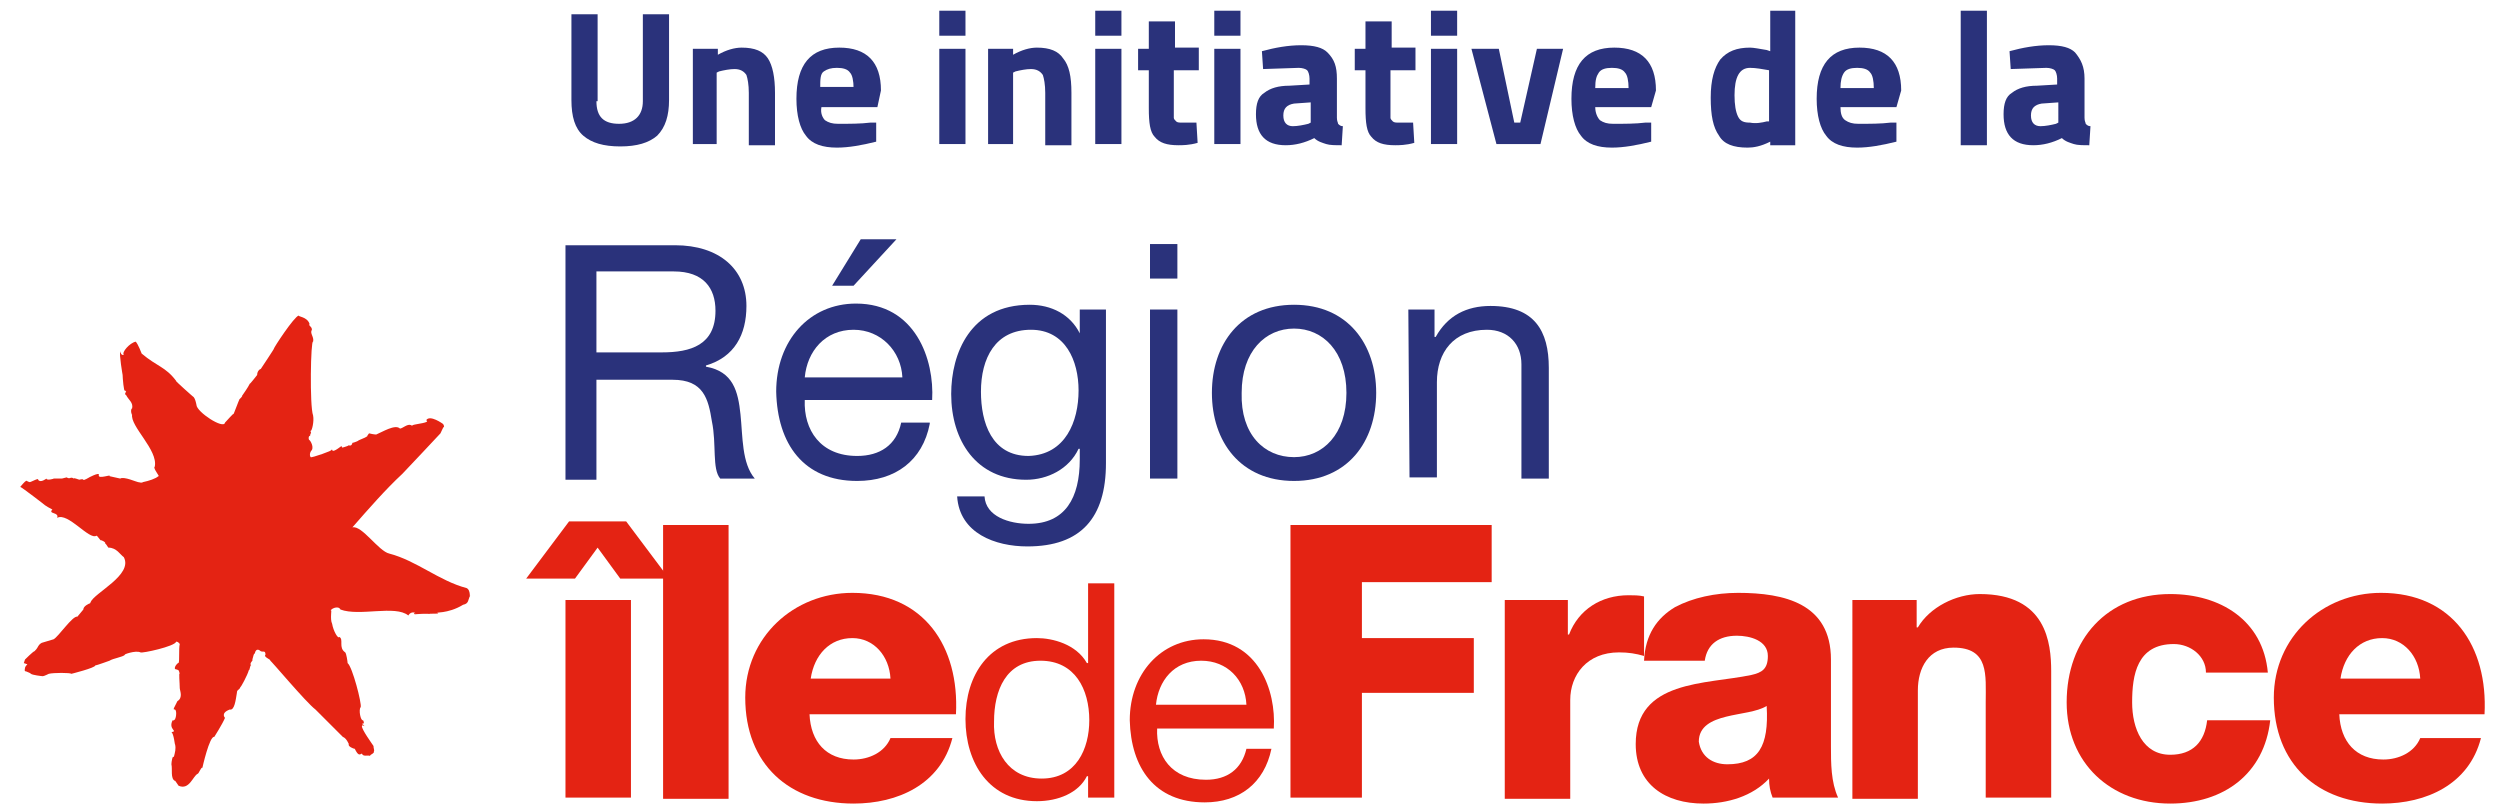
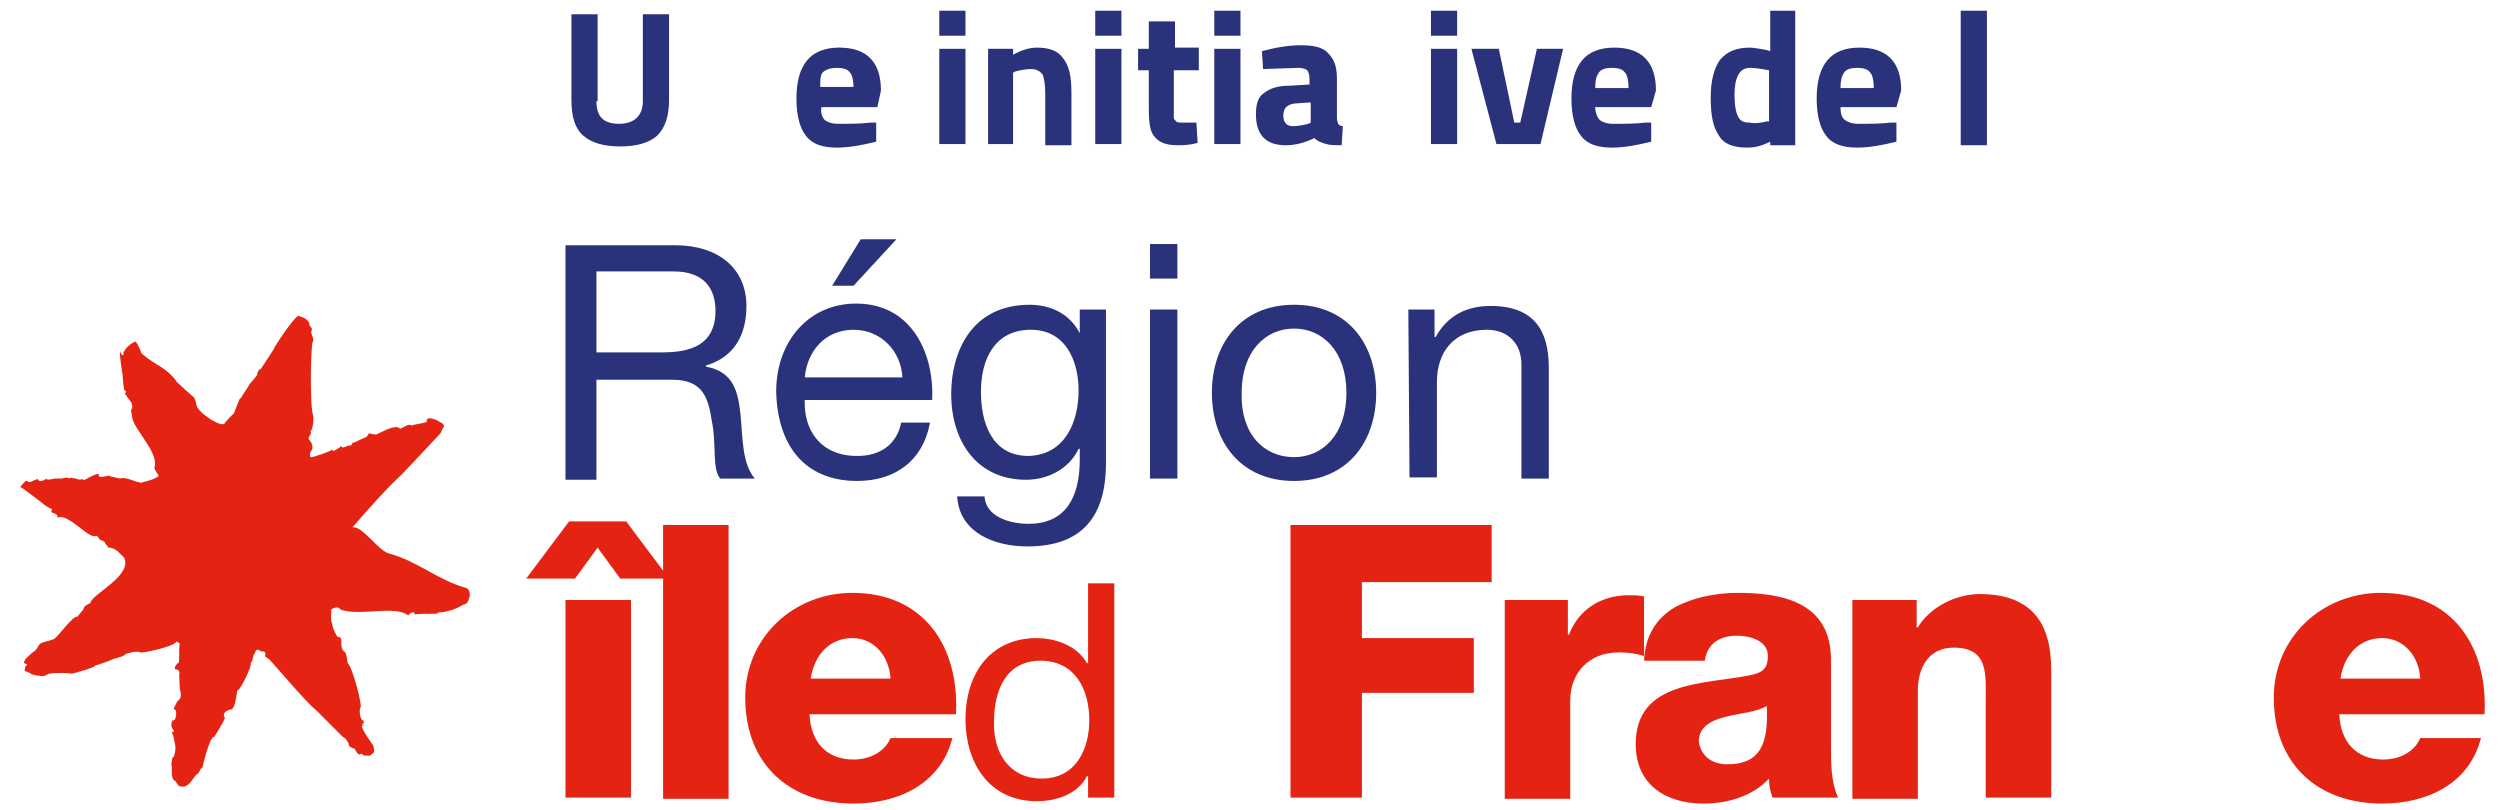
<svg xmlns="http://www.w3.org/2000/svg" version="1.1" id="regionIDF" x="0px" y="0px" viewBox="0 0 210 68" style="enable-background:new 0 0 210 68;" xml:space="preserve">
  <style type="text/css">
	.st0{fill:#E42313;}
	.st1{fill:#2A327B;}
</style>
  <g id="iledefrance">
    <path class="st0" d="M47.8,43.8l-3.6,4.8h4.1l1.9-2.6l1.9,2.6h4.1l-3.6-4.8H47.8z M47.5,67H53V50.4h-5.5V67z" />
    <rect x="55.7" y="44.1" class="st0" width="5.5" height="23" />
-     <path class="st0" d="M74.8,57c-0.1-1.9-1.4-3.4-3.2-3.4c-1.9,0-3.2,1.4-3.5,3.4H74.8z M68,60c0.1,2.3,1.4,3.8,3.7,3.8   c1.3,0,2.6-0.6,3.1-1.8H80c-1,3.9-4.6,5.5-8.3,5.5c-5.4,0-9.1-3.3-9.1-8.9c0-5.1,4.1-8.8,9-8.8c6,0,9,4.5,8.7,10.2L68,60z" />
+     <path class="st0" d="M74.8,57c-0.1-1.9-1.4-3.4-3.2-3.4c-1.9,0-3.2,1.4-3.5,3.4H74.8z M68,60c0.1,2.3,1.4,3.8,3.7,3.8   c1.3,0,2.6-0.6,3.1-1.8H80c-1,3.9-4.6,5.5-8.3,5.5c-5.4,0-9.1-3.3-9.1-8.9c0-5.1,4.1-8.8,9-8.8c6,0,9,4.5,8.7,10.2L68,60" />
    <path class="st0" d="M87.5,65.4c2.9,0,4-2.5,4-4.9c0-2.6-1.2-5-4.1-5c-2.9,0-3.9,2.5-3.9,5.1C83.4,63.1,84.7,65.4,87.5,65.4    M93.6,67h-2.2v-1.8h-0.1c-0.7,1.4-2.4,2.1-4.2,2.1c-4,0-6-3.2-6-6.9c0-3.7,2-6.8,6-6.8c1.3,0,3.3,0.5,4.2,2.1h0.1v-6.7h2.2   C93.6,48.9,93.6,67,93.6,67" />
-     <path class="st0" d="M104.7,59.2c-0.1-2.1-1.6-3.7-3.8-3.7c-2.3,0-3.6,1.7-3.8,3.7H104.7z M106.8,62.9c-0.6,2.9-2.7,4.5-5.6,4.5   c-4.2,0-6.2-2.9-6.3-6.9c0-3.9,2.6-6.8,6.2-6.8c4.6,0,6.1,4.3,5.9,7.5h-9.8c-0.1,2.3,1.2,4.3,4.1,4.3c1.8,0,3-0.9,3.4-2.6   L106.8,62.9z" />
    <polygon class="st0" points="108.4,44.1 125.3,44.1 125.3,48.9 114.4,48.9 114.4,53.6 123.8,53.6 123.8,58.2 114.4,58.2 114.4,67    108.4,67  " />
    <path class="st0" d="M126.4,50.4h5.3v2.9h0.1c0.8-2.1,2.7-3.3,5-3.3c0.4,0,0.9,0,1.3,0.1v5c-0.7-0.2-1.3-0.3-2.1-0.3   c-2.7,0-4.1,1.9-4.1,4v8.3h-5.5V50.4z" />
    <path class="st0" d="M145.1,64.2c2.6,0,3.5-1.5,3.3-4.9c-0.8,0.5-2.2,0.6-3.4,0.9c-1.2,0.3-2.3,0.8-2.3,2.1   C142.9,63.6,143.9,64.2,145.1,64.2 M138.1,55.5c0.1-2.2,1.1-3.6,2.6-4.5c1.5-0.8,3.4-1.2,5.3-1.2c3.9,0,7.8,0.9,7.8,5.6v7.3   c0,1.4,0,3,0.6,4.3h-5.5c-0.2-0.5-0.3-1-0.3-1.6c-1.4,1.5-3.5,2.1-5.5,2.1c-3.2,0-5.7-1.6-5.7-5c0-5.4,5.9-5,9.7-5.8   c0.9-0.2,1.4-0.5,1.4-1.6c0-1.3-1.5-1.7-2.6-1.7c-1.5,0-2.5,0.7-2.7,2.1H138.1z" />
    <path class="st0" d="M155.7,50.4h5.3v2.3h0.1c1-1.7,3.2-2.8,5.2-2.8c5.6,0,6,4.1,6,6.5V67h-5.5V59c0-2.3,0.3-4.6-2.7-4.6   c-2.1,0-3,1.7-3,3.6v9.1h-5.5V50.4z" />
-     <path class="st0" d="M185.3,56.5c0-1.4-1.3-2.4-2.7-2.4c-3.1,0-3.5,2.6-3.5,4.9c0,2.2,0.9,4.4,3.2,4.4c1.9,0,2.9-1.1,3.1-2.9h5.3   c-0.5,4.5-3.9,7-8.4,7c-5,0-8.7-3.4-8.7-8.5c0-5.3,3.4-9.1,8.7-9.1c4.2,0,7.8,2.2,8.2,6.6L185.3,56.5z" />
    <path class="st0" d="M203.3,57c-0.1-1.9-1.4-3.4-3.2-3.4c-1.9,0-3.2,1.4-3.5,3.4H203.3z M196.5,60c0.1,2.3,1.4,3.8,3.7,3.8   c1.3,0,2.6-0.6,3.1-1.8h5.1c-1,3.9-4.6,5.5-8.3,5.5c-5.4,0-9.1-3.3-9.1-8.9c0-5.1,4.1-8.8,9-8.8c6,0,9,4.5,8.7,10.2L196.5,60z" />
  </g>
  <g id="region">
    <path class="st1" d="M55.6,29.6c2.4,0,4.5-0.6,4.5-3.5c0-1.9-1-3.3-3.5-3.3h-6.5v6.8L55.6,29.6L55.6,29.6z M47.5,20.6h9.2   c3.7,0,6,2,6,5.1c0,2.4-1,4.3-3.4,5v0.1c2.3,0.4,2.7,2.1,2.9,4c0.2,1.9,0.1,4.1,1.2,5.4h-2.9c-0.7-0.8-0.3-2.9-0.7-4.8   c-0.3-1.9-0.7-3.5-3.3-3.5h-6.4v8.4h-2.6C47.5,40.1,47.5,20.6,47.5,20.6" />
    <path class="st1" d="M72.3,20.1h3L71.7,24h-1.8L72.3,20.1z M75.8,31.7c-0.1-2.2-1.8-4-4.1-4c-2.4,0-3.9,1.8-4.1,4H75.8z M78.1,35.6   c-0.6,3.1-2.9,4.8-6.1,4.8c-4.5,0-6.7-3.1-6.8-7.5c0-4.3,2.8-7.4,6.7-7.4c5,0,6.6,4.7,6.4,8.1H67.6c-0.1,2.5,1.3,4.7,4.4,4.7   c1.9,0,3.3-0.9,3.7-2.8H78.1z" />
    <path class="st1" d="M90.6,32.8c0-2.5-1.1-5.1-4-5.1c-3,0-4.2,2.4-4.2,5.2c0,2.6,0.9,5.4,4,5.4C89.5,38.2,90.6,35.4,90.6,32.8    M92.9,38.9c0,4.6-2.1,7-6.6,7c-2.7,0-5.7-1.1-5.9-4.2h2.3c0.1,1.7,2.1,2.3,3.7,2.3c3.1,0,4.3-2.2,4.3-5.4v-0.9h-0.1   c-0.8,1.7-2.6,2.6-4.4,2.6c-4.2,0-6.3-3.3-6.3-7.2c0-3.4,1.6-7.5,6.6-7.5c1.8,0,3.4,0.8,4.2,2.4h0v-2h2.2L92.9,38.9L92.9,38.9z" />
    <path class="st1" d="M96.6,26h2.3v14.2h-2.3V26z M98.9,23.4h-2.3v-2.9h2.3V23.4z" />
    <path class="st1" d="M108.7,38.4c2.4,0,4.4-1.9,4.4-5.4c0-3.5-2-5.4-4.4-5.4c-2.4,0-4.4,1.9-4.4,5.4   C104.2,36.5,106.2,38.4,108.7,38.4 M108.7,25.6c4.5,0,6.9,3.3,6.9,7.4c0,4.1-2.4,7.4-6.9,7.4c-4.5,0-6.9-3.3-6.9-7.4   C101.8,28.9,104.2,25.6,108.7,25.6" />
    <path class="st1" d="M118.3,26h2.2v2.3h0.1c1-1.8,2.6-2.6,4.6-2.6c3.7,0,4.9,2.1,4.9,5.2v9.3h-2.3v-9.6c0-1.7-1.1-2.9-2.9-2.9   c-2.8,0-4.2,1.9-4.2,4.4v8h-2.3L118.3,26z" />
  </g>
  <path id="etoile" class="st0" d="M29.3,37.4c-0.1,0.1-0.6,0.2-0.5,0.2c0,0-0.1,0-0.1-0.1c0.1-0.2-0.7,0.6-0.8,0.3c0-0.1,0,0-0.1,0  c0.3,0-1.7,0.7-1.7,0.6C26,38.3,26,38,26.2,37.8c0.2-0.4-0.3-1-0.2-0.8c-0.1-0.1-0.1-0.3,0-0.4c0.1,0.1,0,0,0.1-0.2  c0.1,0-0.1-0.3,0-0.2c0.1,0,0.3-0.8,0.2-1.3c-0.3-0.8-0.2-6.4,0-6.2c0.1-0.4-0.3-0.7-0.1-1c0-0.3-0.3-0.3-0.2-0.5  c-0.2-0.6-1-0.6-0.9-0.7c-0.4,0.1-2.1,2.7-2.1,2.8c0.1-0.1-1.1,1.7-1.1,1.7c-0.1,0-0.3,0.2-0.3,0.5c0,0-0.7,0.9-0.6,0.7  c-0.2,0.4-0.5,0.8-0.7,1.1c0.2-0.1-0.3,0.3-0.2,0.3c0-0.1-0.5,1.3-0.5,1.2c0.1-0.2-0.6,0.6-0.7,0.7c-0.1,0.6-2.4-0.9-2.4-1.5  c0,0-0.1-0.6-0.3-0.7c0.1,0.1-1.6-1.4-1.4-1.3c-0.9-1.2-1.6-1.2-2.9-2.3c0,0-0.3-0.8-0.5-1c-0.5,0.1-1.2,0.9-1,1.1  c-0.2,0.1-0.3-0.2-0.3-0.3c-0.1,0.3,0.2,2,0.2,2c0,0.2,0.1,1.5,0.2,1.3l0.1,0.1c0,0-0.2,0.2,0,0.3c0.2,0.4,0.6,0.6,0.5,1.1  c-0.2,0.1,0,0.7,0,0.5c-0.2,1,2.2,3,1.9,4.4c-0.2,0.1,0.5,0.9,0.3,0.8c-0.2,0.2-0.8,0.4-1.3,0.5c-0.1,0.1-0.3,0-0.4,0  c-0.1,0-1.2-0.5-1.5-0.3c0,0-0.9-0.2-0.9-0.2c0.2-0.2-1,0.3-0.9-0.1c0.1-0.3-1,0.3-0.8,0.2c0,0-0.5,0.3-0.5,0.2c0-0.1-0.4,0-0.3,0  c-0.1,0-0.5-0.2-0.5-0.1c-0.3-0.2-0.3,0.1-0.6-0.1c0,0-0.4,0.1-0.4,0.1c0,0-0.7,0-0.7,0c0.1,0-0.6,0.2-0.6,0c0,0-0.5,0.4-0.7,0.1  c0.1-0.2-0.6,0.2-0.7,0.2c-0.1,0-0.4-0.2-0.3-0.1c-0.1,0-0.5,0.5-0.5,0.5c0.1,0,2.3,1.7,1.9,1.4c0,0,0.2,0.2,0.8,0.5  C4,43.2,5,43,4.8,43.5c0.9-0.5,2.7,1.9,3.3,1.5c0.1,0,0.3,0.4,0.4,0.4c-0.1-0.1,0.5,0.2,0.3,0.2c0.1,0.1,0.1,0.1,0.3,0.4  c0.7,0,1,0.6,1.3,0.8c0.8,1.5-2.5,3-2.8,3.8c0,0,0,0.1-0.1,0.1c0,0-0.5,0.2-0.5,0.5l-0.5,0.6c-0.4-0.1-1.6,1.7-2,1.9L3.5,54  c0,0-0.2,0.1-0.3,0.3c-0.1,0.2-0.2,0.3-0.3,0.4c-0.1,0-0.8,0.7-0.8,0.7L2,55.7l0.3,0.1c0,0-0.2,0.2-0.2,0.3c0,0.1-0.1,0.3,0.1,0.3  c0.2,0.1,0.3,0.1,0.4,0.2c0.1,0.1,0.9,0.2,1,0.2c0.1,0,0.5-0.2,0.5-0.2c0.4-0.1,1.8-0.1,1.9,0c0,0,2-0.5,2-0.7  c0.1,0,1.2-0.4,1.2-0.4c0.3-0.2,1.1-0.3,1.3-0.5c-0.2,0,0.9-0.4,1.3-0.2c0.1,0.1,2.9-0.5,3-0.9c0.2,0,0.3,0.2,0.3,0.2  c-0.1,0.4,0,1.4-0.1,1.6c0-0.1-0.4,0.3-0.3,0.5c0.3,0.1,0.3,0,0.4,0.4c-0.1-0.2,0,0.8,0,1.2c0,0.2,0.3,0.8-0.2,1.1  c0,0-0.3,0.6-0.3,0.6c0-0.3,0,0.2,0,0.1c0.3-0.1,0.2,0.7,0.1,0.8c0.1-0.1-0.1,0.2-0.2,0.1c-0.4,0.8,0.5,0.9-0.1,1  c0.2,0.1,0.3,1.2,0.3,1c0.1,0.4,0,0.7-0.1,1.1c-0.1-0.2-0.2,0.4-0.2,0.6c0.1,0.4-0.1,1.2,0.3,1.4c-0.1-0.2,0.3,0.4,0.3,0.4  c0.9,0.4,1.2-0.8,1.6-1c0.1,0,0.3-0.6,0.4-0.5c0,0,0.6-2.7,1-2.6c0,0,0.7-1.1,0.9-1.6c0,0-0.4-0.4,0.4-0.7c0.4,0.1,0.5-0.8,0.6-1.4  c0-0.3,0.2-0.2,0.3-0.5c0,0.1,0.6-1,0.7-1.4c0.1,0,0.1-0.5,0.2-0.4c-0.2-0.2,0.2-0.4,0.1-0.5c0.1-0.3,0.1-0.5,0.2-0.5  c0.1-0.5,0.4-0.3,0.5-0.2c0.2,0.1,0.4-0.1,0.4,0.3c-0.2,0.2,0.5,0.4,0.4,0.5c0-0.1,3,3.5,3.8,4.1c0,0,2.4,2.4,2.3,2.3  c0.3,0.1,0.5,0.6,0.5,0.6c-0.1,0.2,0.4,0.4,0.5,0.4c0.3,0.6,0.4,0.5,0.6,0.4c0.1,0.3,0.5,0.1,0.7,0.2c-0.1-0.1,0.4-0.2,0.3-0.4  c0.1,0-0.1-0.5,0-0.4c-0.2-0.3-1-1.4-1-1.7c0-0.1,0.1-0.1,0.2,0c0-0.1-0.1-0.1-0.2-0.2c0.2,0,0.2-0.1,0.1-0.3  c-0.2,0.1-0.4-0.9-0.2-1.1c0.1-0.3-0.7-3.4-1.1-3.7c0-0.1-0.1-0.8-0.2-0.9c-0.6-0.4-0.1-1.1-0.5-1.3c-0.1,0.2-0.5-0.5-0.6-1.1  c-0.2-0.4,0-1.3-0.1-1.1c-0.1-0.1,0.6-0.5,0.8-0.1c1.6,0.6,4.6-0.4,5.7,0.5c0.3-0.5,0.8-0.1,0.5-0.2c-0.1,0.1,0.1,0.1,0.1,0.1  c-0.1,0,1.1-0.1,1.3,0c-0.5-0.1,0.7,0,0.6-0.1c-0.4-0.1,0.8,0.1,2.1-0.7c0.5-0.1,0.4-0.4,0.6-0.8c-0.1,0.4,0.1-0.4-0.3-0.6  c-2.3-0.6-4.2-2.3-6.5-2.9c-0.9-0.2-2.3-2.4-3.1-2.2c1.4-1.6,2.8-3.2,4.2-4.5c0.3-0.3,3.2-3.4,3.2-3.4c0.1-0.2,0.3-0.7,0.3-0.5  c0-0.1,0-0.2-0.1-0.3c0,0-1.1-0.8-1.4-0.3c0.4,0.2-0.8,0.3-1.1,0.4c-0.1,0.1-0.2,0-0.2,0c-0.3-0.1-0.7,0.3-0.9,0.3  c-0.4-0.4-1.5,0.3-2,0.5c0,0-0.2,0-0.6-0.1c-0.2,0.3-0.2,0.2-0.1,0.2c-0.1,0.1-0.3,0.2-0.8,0.4c0.1,0-0.4,0.2-0.5,0.2  c0,0.1-0.1,0.3-0.3,0.2C29.3,37.4,29.3,37.3,29.3,37.4" />
  <g id="uneinitiative">
    <path class="st1" d="M50.1,8.5c0,1.3,0.6,1.9,1.9,1.9S54,9.7,54,8.5V1.2h2.2v7.2c0,1.3-0.3,2.3-1,3c-0.7,0.6-1.7,0.9-3.1,0.9   c-1.4,0-2.4-0.3-3.1-0.9c-0.7-0.6-1-1.6-1-3V1.2h2.2V8.5z" />
-     <path class="st1" d="M60.4,12.1h-2.2v-8h2.1v0.5c0.7-0.4,1.4-0.6,2-0.6c1.1,0,1.8,0.3,2.2,0.9c0.4,0.6,0.6,1.6,0.6,2.9v4.4h-2.2   V7.8c0-0.7-0.1-1.2-0.2-1.5c-0.2-0.3-0.5-0.5-1-0.5c-0.4,0-0.9,0.1-1.3,0.2l-0.2,0.1V12.1z" />
    <path class="st1" d="M69.3,10.1c0.3,0.2,0.6,0.3,1.1,0.3c1,0,1.9,0,2.7-0.1l0.5,0l0,1.6c-1.2,0.3-2.3,0.5-3.3,0.5   c-1.2,0-2.1-0.3-2.6-1c-0.5-0.6-0.8-1.7-0.8-3.1c0-2.9,1.2-4.3,3.6-4.3c2.3,0,3.5,1.2,3.5,3.6L73.7,9h-4.7   C68.9,9.5,69.1,9.9,69.3,10.1z M71.7,7.4c0-0.6-0.1-1.1-0.3-1.3c-0.2-0.3-0.6-0.4-1.1-0.4S69.5,5.8,69.2,6s-0.3,0.7-0.3,1.3H71.7z" />
    <path class="st1" d="M78.9,3V0.9h2.2V3H78.9z M78.9,12.1v-8h2.2v8H78.9z" />
    <path class="st1" d="M85.2,12.1h-2.2v-8h2.1v0.5c0.7-0.4,1.4-0.6,2-0.6c1.1,0,1.8,0.3,2.2,0.9C89.8,5.5,90,6.4,90,7.8v4.4h-2.2V7.8   c0-0.7-0.1-1.2-0.2-1.5c-0.2-0.3-0.5-0.5-1-0.5c-0.4,0-0.9,0.1-1.3,0.2l-0.2,0.1V12.1z" />
    <path class="st1" d="M92,3V0.9h2.2V3H92z M92,12.1v-8h2.2v8H92z" />
    <path class="st1" d="M100.6,5.9h-2v3.3c0,0.3,0,0.5,0,0.7c0,0.1,0.1,0.2,0.2,0.3c0.1,0.1,0.3,0.1,0.5,0.1l1.2,0l0.1,1.7   c-0.7,0.2-1.3,0.2-1.6,0.2c-1,0-1.6-0.2-2-0.7c-0.4-0.4-0.5-1.2-0.5-2.4V5.9h-0.9V4.1h0.9V1.8h2.2v2.2h2V5.9z" />
    <path class="st1" d="M102,3V0.9h2.2V3H102z M102,12.1v-8h2.2v8H102z" />
    <path class="st1" d="M112.3,6.6v3.3c0,0.3,0.1,0.4,0.1,0.5c0.1,0.1,0.2,0.2,0.4,0.2l-0.1,1.6c-0.5,0-1,0-1.3-0.1   c-0.3-0.1-0.7-0.2-1-0.5c-0.8,0.4-1.6,0.6-2.4,0.6c-1.7,0-2.5-0.9-2.5-2.6c0-0.9,0.2-1.5,0.7-1.8c0.5-0.4,1.2-0.6,2.1-0.6l1.7-0.1   V6.6c0-0.3-0.1-0.6-0.2-0.7s-0.4-0.2-0.7-0.2l-3,0.1l-0.1-1.5c1.1-0.3,2.2-0.5,3.3-0.5s1.8,0.2,2.2,0.6   C112.1,5,112.3,5.6,112.3,6.6z M108.7,8.7c-0.6,0.1-0.9,0.4-0.9,1c0,0.6,0.3,0.9,0.8,0.9c0.4,0,0.9-0.1,1.3-0.2l0.2-0.1V8.6   L108.7,8.7z" />
-     <path class="st1" d="M118.8,5.9h-2v3.3c0,0.3,0,0.5,0,0.7c0,0.1,0.1,0.2,0.2,0.3c0.1,0.1,0.3,0.1,0.5,0.1l1.2,0l0.1,1.7   c-0.7,0.2-1.3,0.2-1.6,0.2c-1,0-1.6-0.2-2-0.7c-0.4-0.4-0.5-1.2-0.5-2.4V5.9h-0.9V4.1h0.9V1.8h2.2v2.2h2V5.9z" />
    <path class="st1" d="M120.2,3V0.9h2.2V3H120.2z M120.2,12.1v-8h2.2v8H120.2z" />
    <path class="st1" d="M123.6,4.1h2.3l1.3,6.2h0.5l1.4-6.2h2.2l-1.9,8h-3.7L123.6,4.1z" />
    <path class="st1" d="M134.4,10.1c0.3,0.2,0.6,0.3,1.1,0.3c1,0,1.9,0,2.7-0.1l0.5,0l0,1.6c-1.2,0.3-2.3,0.5-3.3,0.5   c-1.2,0-2.1-0.3-2.6-1c-0.5-0.6-0.8-1.7-0.8-3.1c0-2.9,1.2-4.3,3.6-4.3c2.3,0,3.5,1.2,3.5,3.6L138.7,9H134   C134,9.5,134.2,9.9,134.4,10.1z M136.8,7.4c0-0.6-0.1-1.1-0.3-1.3c-0.2-0.3-0.6-0.4-1.1-0.4s-0.9,0.1-1.1,0.4S134,6.7,134,7.4   H136.8z" />
    <path class="st1" d="M150.8,0.9v11.3h-2.1v-0.3c-0.8,0.4-1.4,0.5-1.9,0.5c-1.2,0-2-0.3-2.4-1c-0.5-0.7-0.7-1.7-0.7-3.2   c0-1.5,0.3-2.5,0.8-3.2c0.6-0.7,1.4-1,2.5-1c0.3,0,0.8,0.1,1.4,0.2l0.3,0.1V0.9H150.8z M148.4,10.2l0.2,0V5.9   c-0.6-0.1-1.1-0.2-1.6-0.2c-0.9,0-1.3,0.8-1.3,2.3c0,0.8,0.1,1.4,0.3,1.8c0.2,0.4,0.5,0.5,1,0.5C147.5,10.4,148,10.3,148.4,10.2z" />
    <path class="st1" d="M155,10.1c0.3,0.2,0.6,0.3,1.1,0.3c1,0,1.9,0,2.7-0.1l0.5,0l0,1.6c-1.2,0.3-2.3,0.5-3.3,0.5   c-1.2,0-2.1-0.3-2.6-1c-0.5-0.6-0.8-1.7-0.8-3.1c0-2.9,1.2-4.3,3.6-4.3c2.3,0,3.5,1.2,3.5,3.6L159.3,9h-4.7   C154.6,9.5,154.7,9.9,155,10.1z M157.4,7.4c0-0.6-0.1-1.1-0.3-1.3c-0.2-0.3-0.6-0.4-1.1-0.4s-0.9,0.1-1.1,0.4s-0.3,0.7-0.3,1.3   H157.4z" />
    <path class="st1" d="M164.7,12.1V0.9h2.2v11.3H164.7z" />
-     <path class="st1" d="M175.1,6.6v3.3c0,0.3,0.1,0.4,0.1,0.5c0.1,0.1,0.2,0.2,0.4,0.2l-0.1,1.6c-0.5,0-1,0-1.3-0.1   c-0.3-0.1-0.7-0.2-1-0.5c-0.8,0.4-1.6,0.6-2.4,0.6c-1.7,0-2.5-0.9-2.5-2.6c0-0.9,0.2-1.5,0.7-1.8c0.5-0.4,1.2-0.6,2.1-0.6l1.7-0.1   V6.6c0-0.3-0.1-0.6-0.2-0.7s-0.4-0.2-0.7-0.2l-3,0.1l-0.1-1.5c1.1-0.3,2.2-0.5,3.3-0.5s1.8,0.2,2.2,0.6   C174.8,5,175.1,5.6,175.1,6.6z M171.5,8.7c-0.6,0.1-0.9,0.4-0.9,1c0,0.6,0.3,0.9,0.8,0.9c0.4,0,0.9-0.1,1.3-0.2l0.2-0.1V8.6   L171.5,8.7z" />
  </g>
</svg>